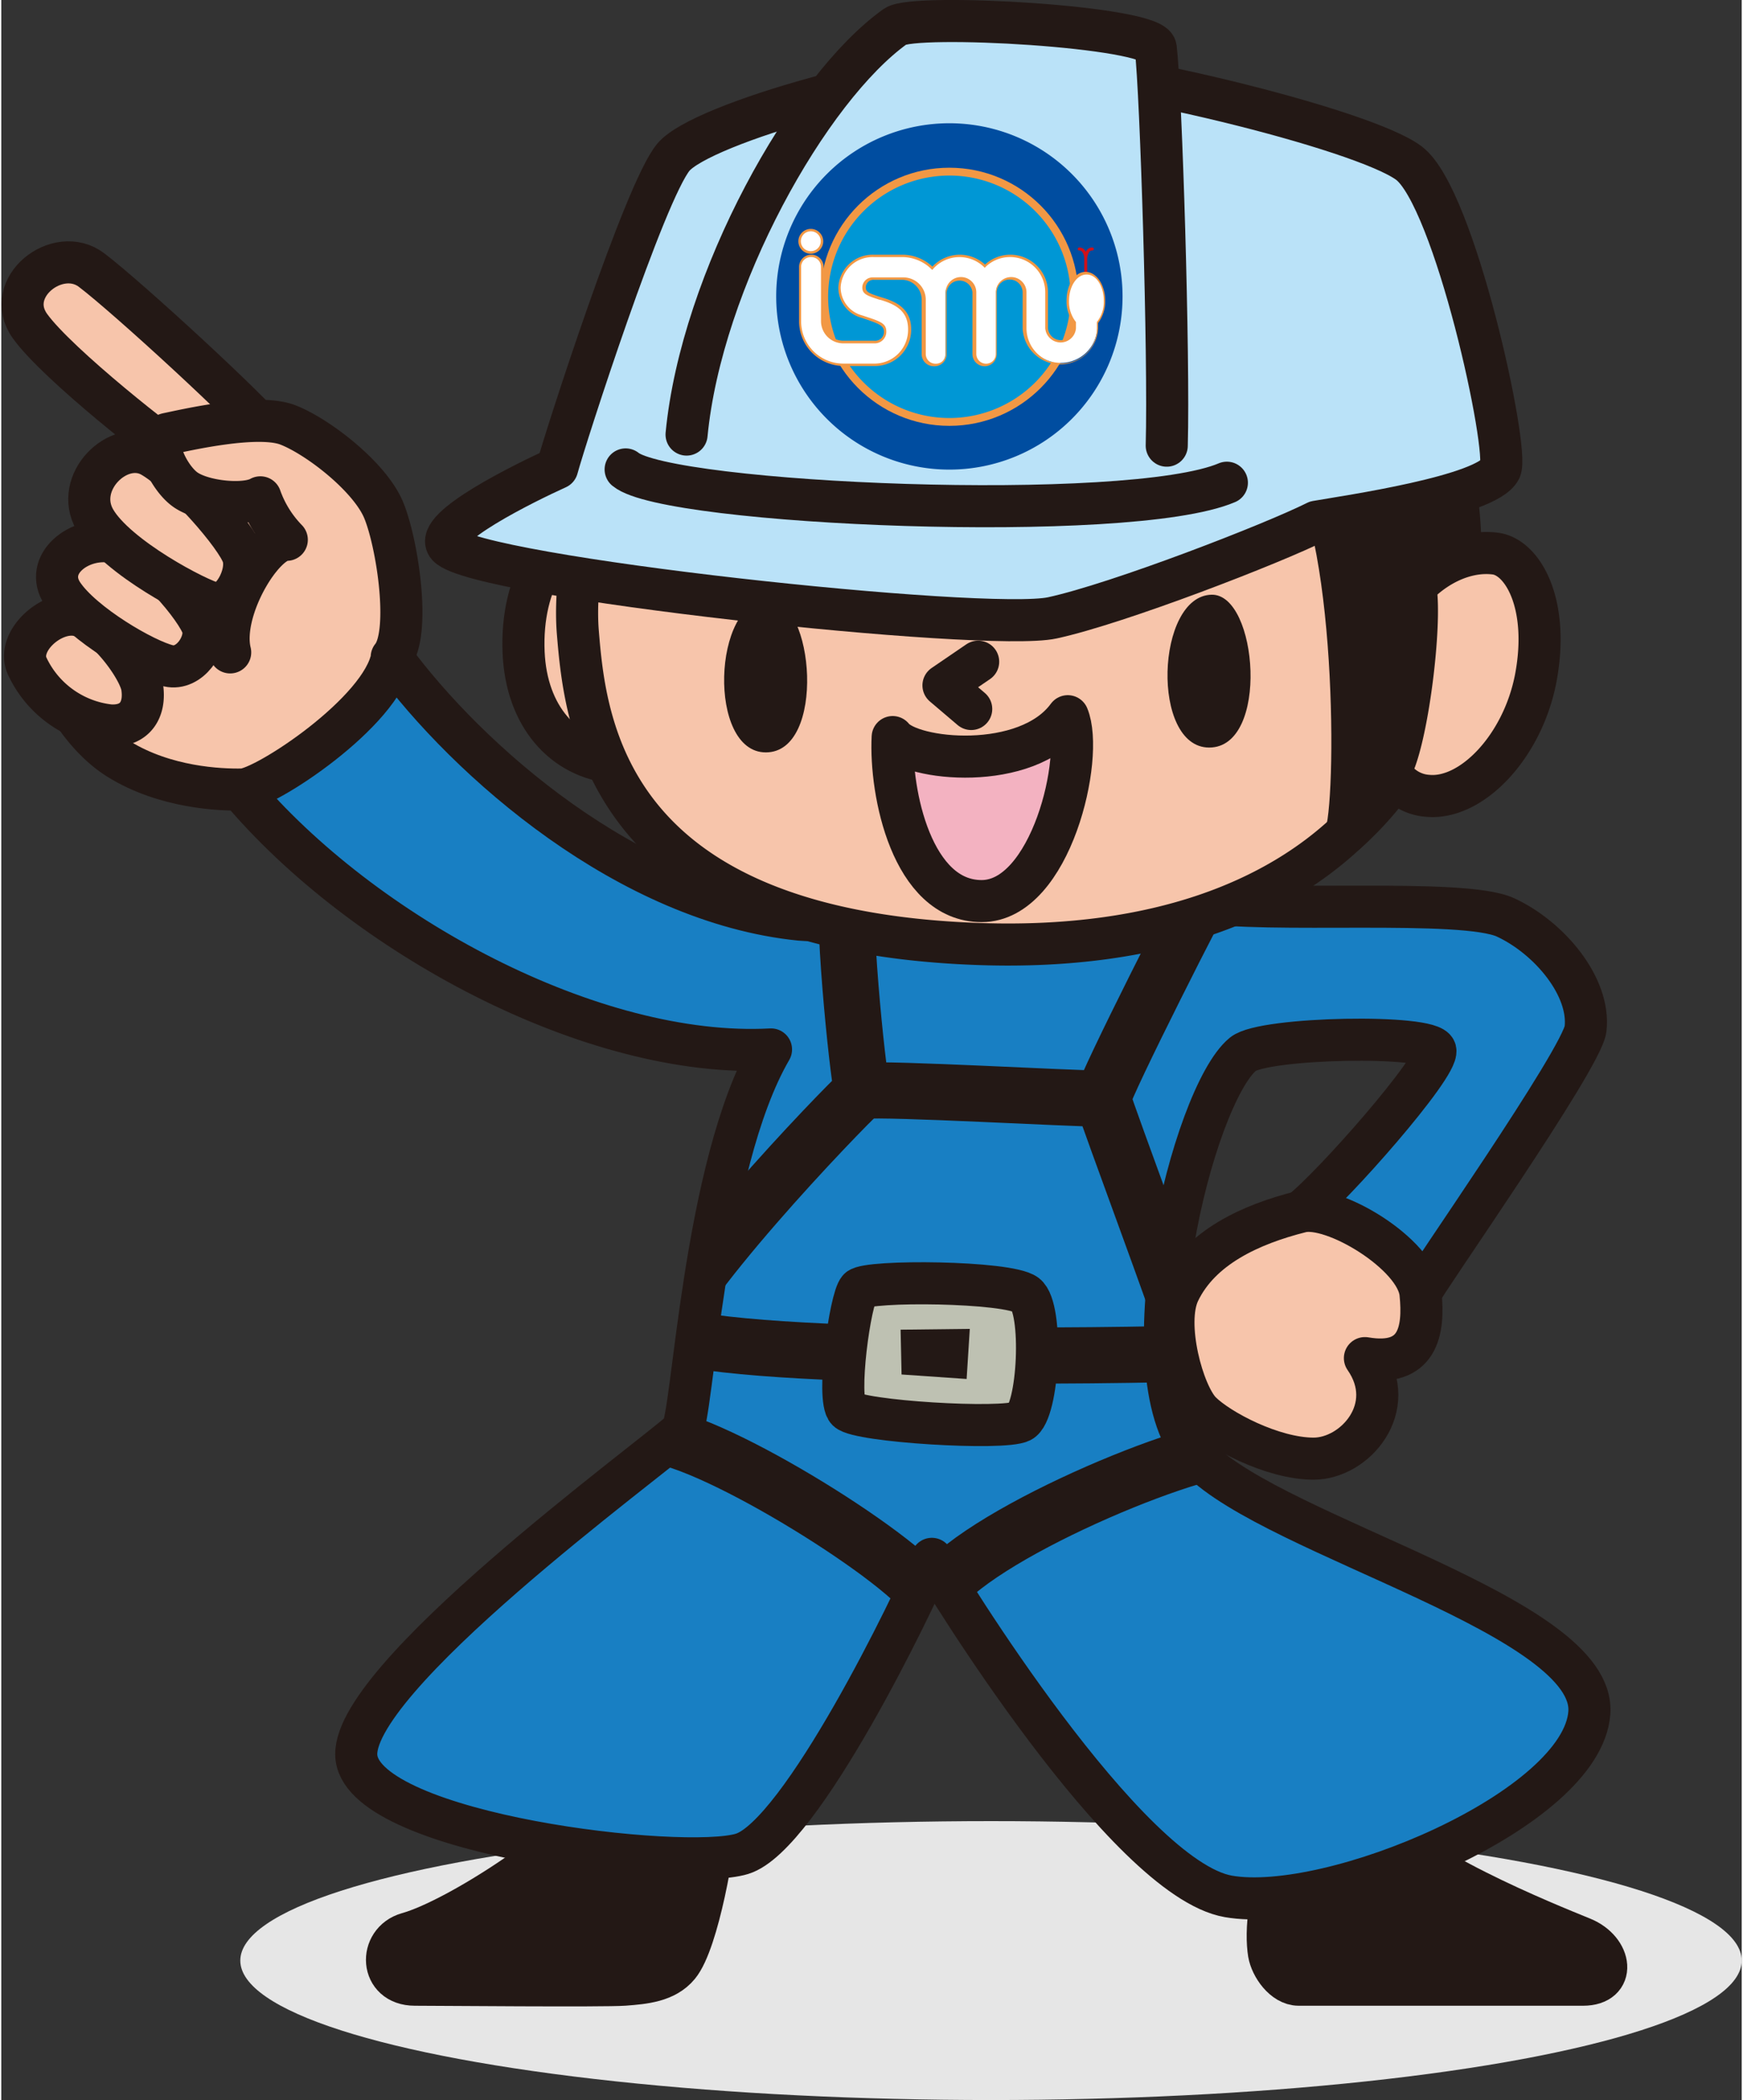
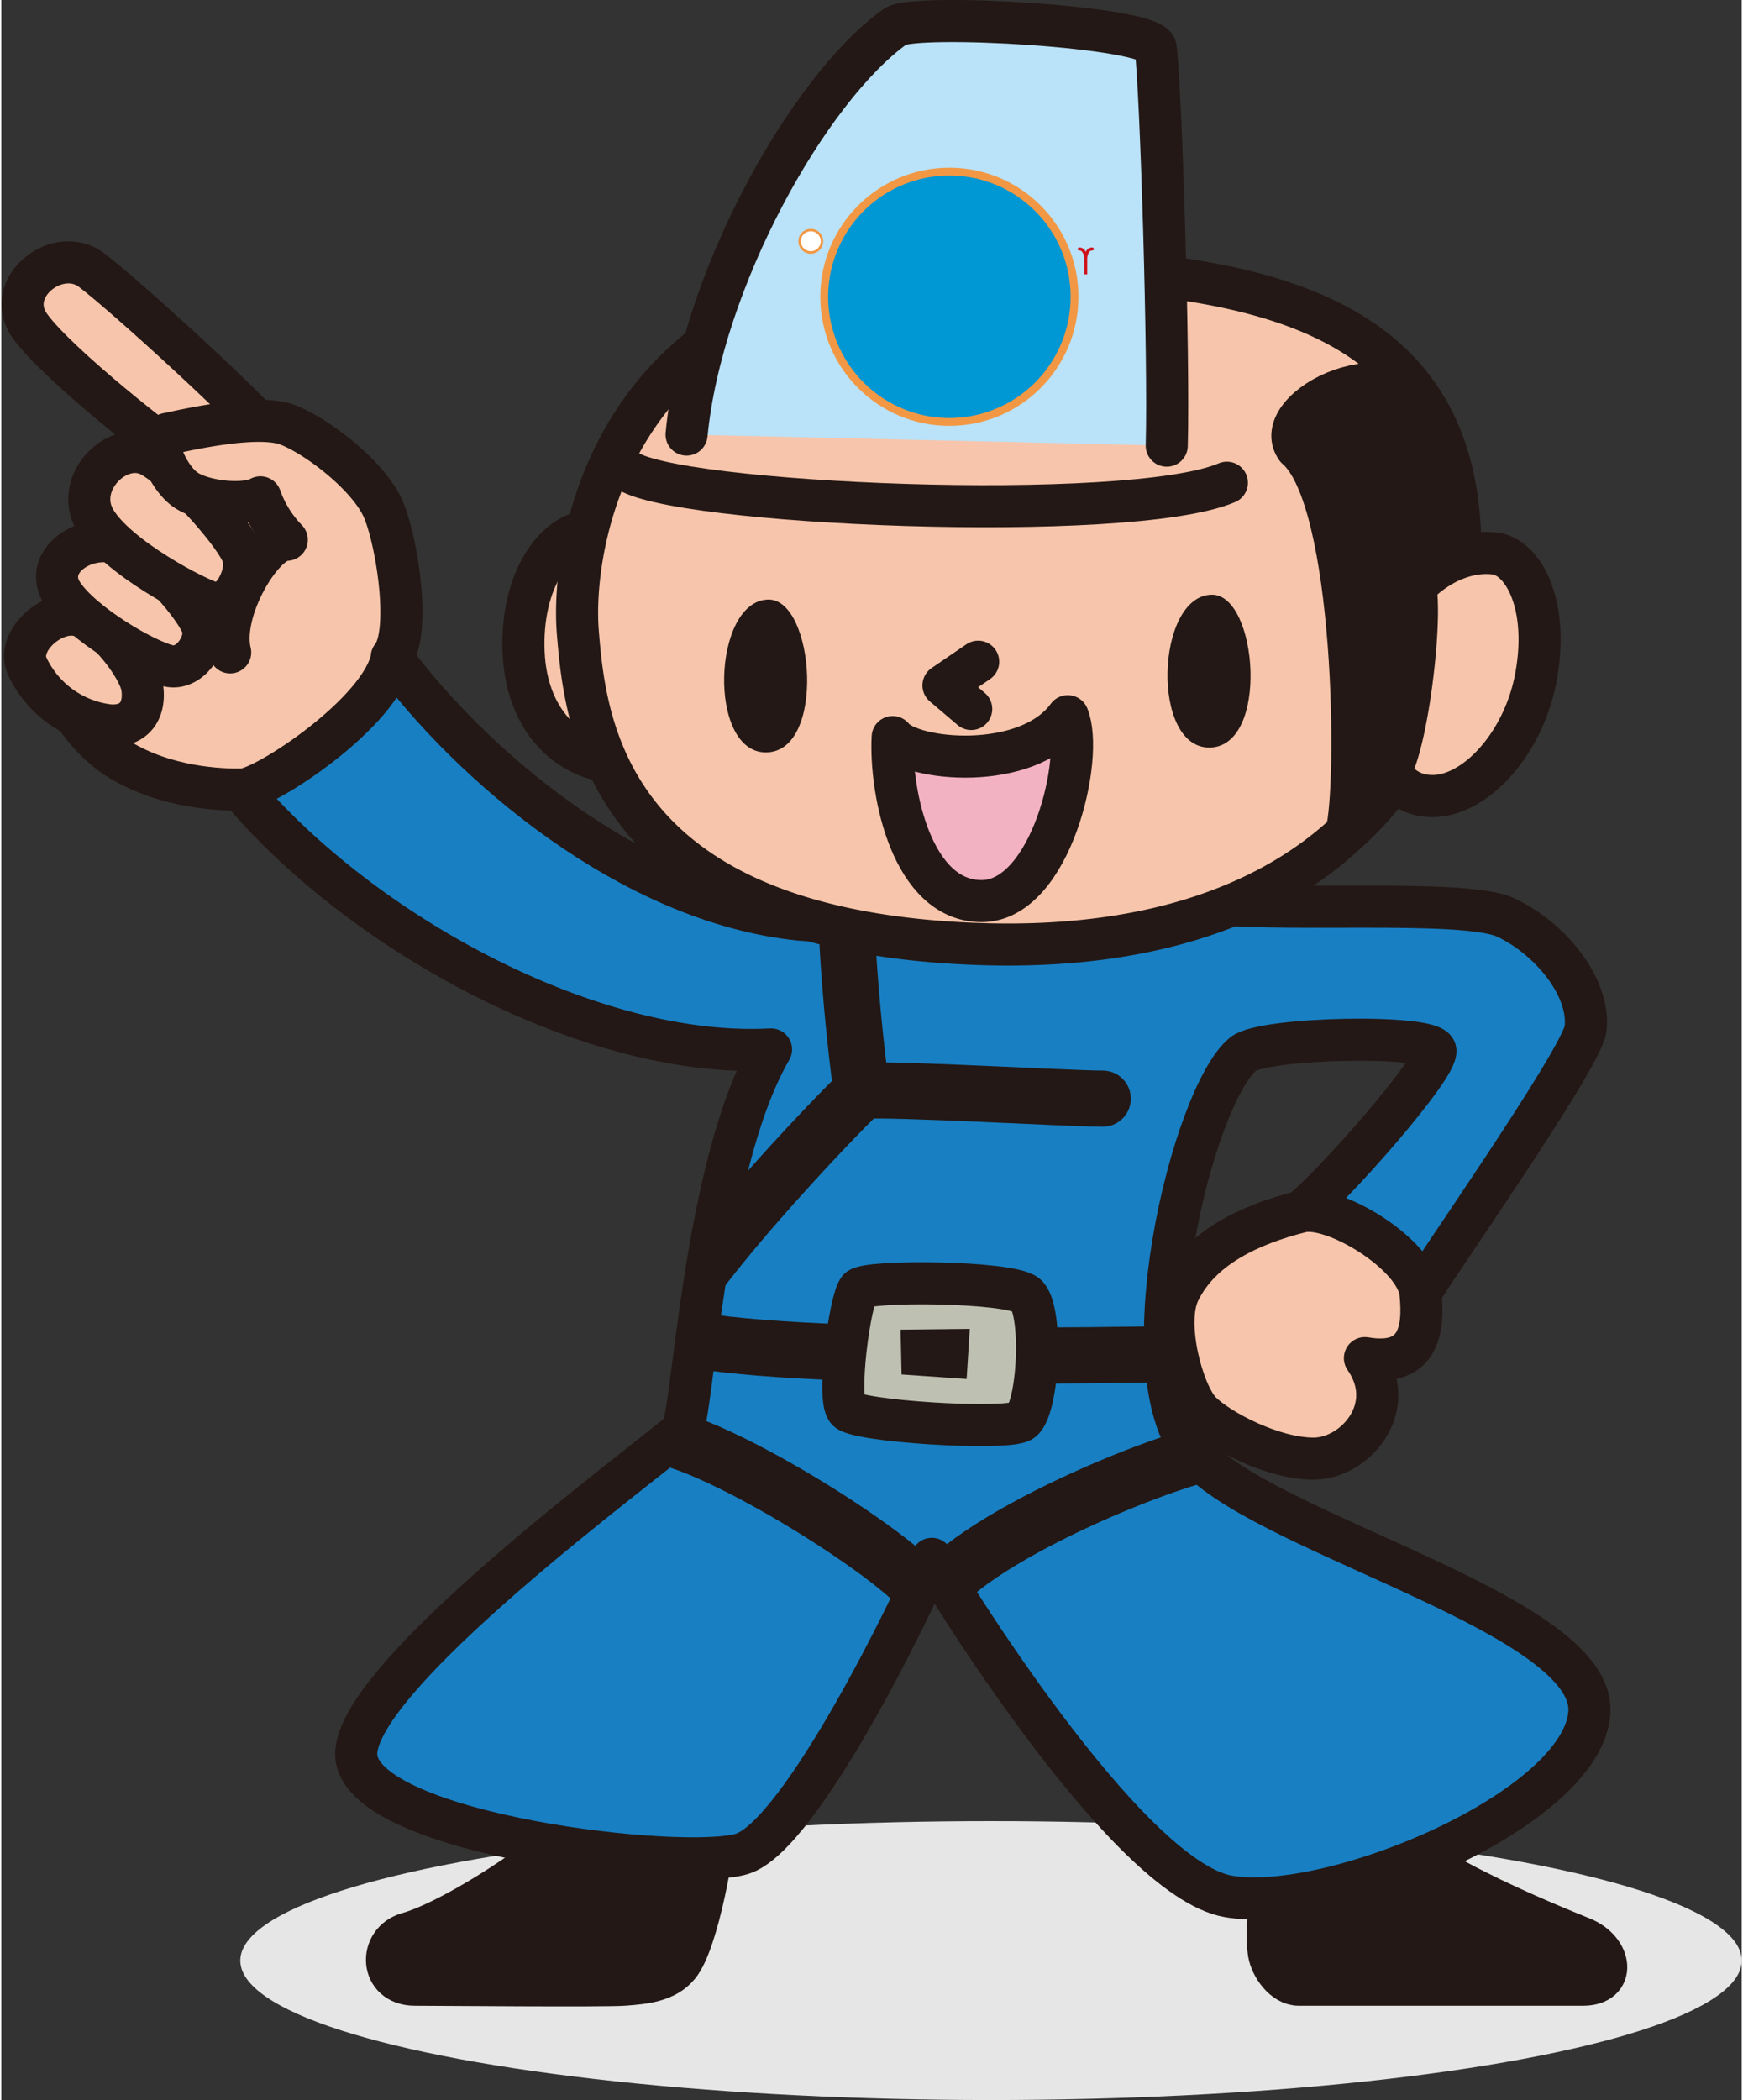
<svg xmlns="http://www.w3.org/2000/svg" viewBox="0 0 197.69 238.53" width="166" height="200">
  <rect x="0" y="0" width="197.69" height="238.53" fill="#333333" stroke="none" />
  <defs>
    <style>.cls-1,.cls-4{fill:#187fc3;}.cls-1,.cls-10,.cls-11,.cls-12,.cls-3,.cls-6,.cls-7,.cls-9{stroke:#231815;stroke-linecap:round;stroke-linejoin:round;}.cls-1,.cls-10,.cls-11,.cls-12,.cls-3,.cls-7,.cls-9{stroke-width:4.78px;}.cls-2{fill:#e6e6e6;}.cls-3,.cls-8{fill:#231815;}.cls-5{clip-path:url(#clip-path);}.cls-6,.cls-9{fill:none;}.cls-6{stroke-width:6.38px;}.cls-7{fill:#bec1b2;}.cls-10{fill:#f7c5ab;}.cls-11{fill:#f3b2c1;}.cls-12{fill:#bae2f8;}.cls-13{fill:#004da0;}.cls-14{fill:#f29844;}.cls-15{fill:#0097d5;}.cls-16{fill:#cf111b;}.cls-17{fill:#fff;}</style>
    <clipPath id="clip-path">
      <path class="cls-1" d="M135.81,102.38c7.85,1.43,30.2-.43,35.07,1.83,5,2.33,9.62,7.89,9.07,12.66-.4,3.39-18.55,29.19-18.75,30-2.85,0-12.76-8.24-13.58-9.25,3.46-2.65,15.68-16.49,15.27-18.32s-19.51-1.49-21.85.43c-5.7,4.68-13.74,37-5,45.94s45.15,17.9,44.34,28.88-29.37,22.88-41,20.85-32.46-36.1-33.68-38.34c-2,4.88-14.86,31.47-21.57,33.51s-42.56-2.13-43.78-10.87,33.51-34,36.91-37.15c1.3-1.19,2.41-30,10.17-43.35-20.2,1.09-46.39-13-60.36-29.62-7.57-9,15-18,17.24-15,8.73,11.92,27,27.93,46.45,29.88,6.48.64,15.35-5.74,21.25-5.94S131.59,101.61,135.81,102.38Z" />
    </clipPath>
  </defs>
  <ellipse class="cls-2" cx="112.42" cy="222.69" rx="85.27" ry="15.84" />
  <path class="cls-3" d="M81.15,206.35c-.07,3-2,14.25-4.22,16.91-1.48,1.79-3.92,2-6.18,2.17s-21.32,0-23.77,0c-4,0-4.14-4.87-.83-5.82C51.89,218,65,209.39,68.23,204.39,69.43,202.55,81.22,203.42,81.15,206.35Z" />
  <path class="cls-3" d="M146.81,208.53c-3,5.82-3.19,11.08-2.82,13.33.25,1.49,1.69,3.57,3.38,3.57h32.3c3.76,0,3.27-3.92-.09-5.29-3.69-1.51-20.56-8.23-23.52-13.61S148.39,205.46,146.81,208.53Z" />
  <path class="cls-4" d="M135.81,102.38c7.85,1.43,30.2-.43,35.07,1.83,5,2.33,9.62,7.89,9.07,12.66-.4,3.39-18.55,29.19-18.75,30-2.85,0-12.76-8.24-13.58-9.25,3.46-2.65,15.68-16.49,15.27-18.32s-19.51-1.49-21.85.43c-5.7,4.68-13.74,37-5,45.94s45.15,17.9,44.34,28.88-29.37,22.88-41,20.85-32.46-36.1-33.68-38.34c-2,4.88-14.86,31.47-21.57,33.51s-42.56-2.13-43.78-10.87,33.51-34,36.91-37.15c1.3-1.19,2.41-30,10.17-43.35-20.2,1.09-46.39-13-60.36-29.62-7.57-9,15-18,17.24-15,8.73,11.92,27,27.93,46.45,29.88,6.48.64,15.35-5.74,21.25-5.94S131.59,101.61,135.81,102.38Z" />
  <g class="cls-5">
    <path class="cls-6" d="M125.11,124.79c-3.8,0-24.14-1.19-27.33-.89" />
-     <path class="cls-6" d="M137.76,99.23c-1.27,2-12.4,24-12.65,25.56.76,2.53,8.91,24.34,9.67,27.12" />
    <path class="cls-6" d="M96.27,99.74c-1,2.78,1,22.14,1.51,24.16-2.53,2.28-22.08,22.66-23.35,29" />
    <path class="cls-6" d="M74,163c7.09.51,29.6,14.67,31.63,19,2.78-6.57,28.25-17.41,35.08-17.66" />
    <path class="cls-6" d="M75,151.34c10.26,3.6,59,2.54,63.28,2.29" />
    <path class="cls-7" d="M97.41,146.41c-1,1.05-2.56,12.51-1.3,13.78s17.67,2.27,19.7,1.26,2.6-12.88.57-14.4S98.42,145.4,97.41,146.41Z" />
    <polygon class="cls-8" points="102.15 151.03 102.26 156.12 109.65 156.63 110.01 150.94 102.15 151.03" />
  </g>
  <path class="cls-9" d="M135.81,102.38c7.85,1.43,30.2-.43,35.07,1.83,5,2.33,9.62,7.89,9.07,12.66-.4,3.39-18.55,29.19-18.75,30-2.85,0-12.76-8.24-13.58-9.25,3.46-2.65,15.68-16.49,15.27-18.32s-19.51-1.49-21.85.43c-5.7,4.68-13.74,37-5,45.94s45.15,17.9,44.34,28.88-29.37,22.88-41,20.85-32.46-36.1-33.68-38.34c-2,4.88-14.86,31.47-21.57,33.51s-42.56-2.13-43.78-10.87,33.51-34,36.91-37.15c1.3-1.19,2.41-30,10.17-43.35-20.2,1.09-46.39-13-60.36-29.62-7.57-9,15-18,17.24-15,8.73,11.92,27,27.93,46.45,29.88,6.48.64,15.35-5.74,21.25-5.94S131.59,101.61,135.81,102.38Z" />
  <path class="cls-10" d="M161.2,146.88c.46,4.36-.31,8.41-6.31,7.38,3.93,5.65-1.15,11.42-5.83,11.42s-10.78-3.25-12.81-5.29-4.21-10-2.48-13.63c2.43-5.07,8.1-7.68,13.85-9.13C151.25,136.71,160.72,142.42,161.2,146.88Z" />
  <path class="cls-10" d="M30.89,49.84c-2.61-3.26-16.56-16.07-20.63-19.16-3.84-2.92-10.12,2-7,6.36S19,51.27,20.43,52C19.81,54.88,4,72.29,4.91,74.74s3.75,8.6,8.47,11.5c5.25,3.23,11.44,3.49,14,3.44s15.91-8.81,17-15.05C46.94,59.69,33.35,52.91,30.89,49.84Z" />
  <path class="cls-10" d="M16,78c-.36-2.15-4.24-7.45-7.28-8.11s-7.06,3-5.77,5.78a11.78,11.78,0,0,0,9.41,6.73C15.16,82.55,16.41,80.65,16,78Z" />
  <path class="cls-10" d="M12.71,61.57c-3.81-.71-8,2.51-5.74,5.9S16.29,75,19,75.63c2.38.54,4.42-2.52,3.88-4.41S16.76,62.33,12.71,61.57Z" />
  <path class="cls-10" d="M17,51.79c-3.7-2-8.81,3-6.37,7.25s11.77,9.11,13.6,9.51,3.88-3.16,3.24-5.37S20.39,53.65,17,51.79Z" />
  <path class="cls-10" d="M44.35,74.63c2.21-2.65.65-12.93-.92-16.7S36,49.61,32.57,48.27s-11.62.58-13.66,1,0,5,2.06,6.39,6.76,1.81,8.46.83a13.26,13.26,0,0,0,3,4.82c-2.65-.13-7.61,8-6.43,12.79" />
  <path class="cls-10" d="M59.33,74.13c-.36-8.23,3.63-14,8.21-13.9,4.11.15,7.11,6.64,7.42,13.43S74.64,87.1,69.6,86.6C63.88,86.05,59.65,81.39,59.33,74.13Z" />
-   <path class="cls-10" d="M165.27,69.77a37.82,37.82,0,0,1-12.5,24.84c-7.83,7.33-21,13.31-41.6,12.62-42.56-1.43-44.83-25.1-45.68-35.39s4-40.84,43.41-41.41S169.16,37.7,165.27,69.77Z" />
+   <path class="cls-10" d="M165.27,69.77a37.82,37.82,0,0,1-12.5,24.84c-7.83,7.33-21,13.31-41.6,12.62-42.56-1.43-44.83-25.1-45.68-35.39s4-40.84,43.41-41.41S169.16,37.7,165.27,69.77" />
  <path class="cls-3" d="M147.12,50.91c6.83,5.82,7.07,38.68,5.65,43.7,10.34-9.34,13.58-37.63,9.78-46.74S143.83,46.36,147.12,50.91Z" />
  <path class="cls-10" d="M160.61,66.63c2.59-2.7,6-4.15,9.1-3.75S175.88,68.6,174.3,77C172.82,84.8,167,90.88,162,90.39a5.17,5.17,0,0,1-4.25-2.82C159.66,84.49,161.38,70.69,160.61,66.63Z" />
  <path class="cls-8" d="M137.47,67.55c5.26-.12,6.62,17.36-.27,17.36C130.56,84.91,131.14,67.69,137.47,67.55Z" />
  <path class="cls-8" d="M87.11,68.1c5.26-.12,6.61,17.36-.27,17.36C80.2,85.46,80.78,68.24,87.11,68.1Z" />
  <polyline class="cls-9" points="110.96 75.16 107.02 77.85 110.17 80.53" />
  <path class="cls-11" d="M101.25,83.72c2.06,2.68,15.24,4,19.89-2.37,1.9,4.58-1.89,21-9.79,21S100.93,90.05,101.25,83.72Z" />
-   <path class="cls-12" d="M63.14,53.17C59.54,54.8,48.94,60,50.72,62c3.27,3.6,61.14,9.81,68.66,8.18s25.16-8.48,30-10.92c3.5-.61,19.36-2.89,20.88-5.94,1.07-2.13-5.15-30.88-10.38-34.8s-35-11.12-45.77-11.12S79.61,13.94,76.34,17.86,64.12,49.57,63.14,53.17Z" />
  <path class="cls-9" d="M70.92,53.32c4.81,4,57.17,6.25,68.29,1.51" />
  <path class="cls-12" d="M77.84,49.36C79.52,31.84,91.68,10.05,101.56,3c2.15-1.53,29.28,0,29.57,2.44.61,5.18,1.53,34.92,1.25,45.18" />
-   <path class="cls-13" d="M127.36,33.71A19.67,19.67,0,1,1,107.69,14,19.67,19.67,0,0,1,127.36,33.71Z" />
  <circle class="cls-14" cx="107.69" cy="33.71" r="14.66" />
  <path class="cls-15" d="M121.46,33.71a13.77,13.77,0,1,1-13.77-13.77A13.76,13.76,0,0,1,121.46,33.71Z" />
  <path class="cls-16" d="M123.94,28.11a.77.77,0,0,0-.57.22,1.07,1.07,0,0,0-.19.28,1,1,0,0,0-.18-.28.8.8,0,0,0-.57-.22.18.18,0,0,0-.16.18.16.16,0,0,0,.17.16.41.41,0,0,1,.31.12,1.33,1.33,0,0,1,.26.85v1.74h.34V29.42a1.44,1.44,0,0,1,.26-.85.45.45,0,0,1,.32-.12.16.16,0,0,0,.17-.16A.18.18,0,0,0,123.94,28.11Z" />
-   <path class="cls-17" d="M123.18,31c-1.15,0-2.08,1.4-2.08,3.14a3.85,3.85,0,0,0,.82,2.49v.65h0a1.61,1.61,0,0,1-3.21,0h0V33.21h0a4.14,4.14,0,0,0-7-3,4.17,4.17,0,0,0-2.87-1.16,4.11,4.11,0,0,0-3.1,1.4,4.94,4.94,0,0,0-3.44-1.4H99.08a3.75,3.75,0,0,0-3.89,3.59A3.41,3.41,0,0,0,97.78,36c2,.67,2.61.88,2.61,1.73a1.18,1.18,0,0,1-1.25,1.17h-3.5a2.39,2.39,0,0,1-2.39-2.39V30.31A1.25,1.25,0,0,0,92,29.07H92a1.25,1.25,0,0,0-1.25,1.24V36.5h0a4.94,4.94,0,0,0,4.93,4.93h3.48a4,4,0,0,0,4-4c0-2.34-1.8-3-3.24-3.47s-2-.62-2-1.29a1,1,0,0,1,1.06-1h3.26A2.39,2.39,0,0,1,104.68,34v6.23a1.25,1.25,0,0,0,1.24,1.24H106a1.25,1.25,0,0,0,1.24-1.24v-7a1.61,1.61,0,0,1,3.21,0h0v7a1.25,1.25,0,0,0,1.24,1.24h0A1.25,1.25,0,0,0,113,40.19v-7h0a1.6,1.6,0,0,1,3.2,0h0v4.08h0a4.15,4.15,0,0,0,8.29,0v-.66a3.88,3.88,0,0,0,.81-2.48C125.27,32.41,124.34,31,123.18,31Z" />
-   <path class="cls-14" d="M92,28.93a1.38,1.38,0,0,0-1.38,1.38V36.5a5.08,5.08,0,0,0,5.06,5.07h3.48a4.11,4.11,0,0,0,4.19-4.19c0-2.58-2.17-3.24-3.34-3.6l0,0c-1.47-.47-1.81-.6-1.81-1.14a.87.87,0,0,1,.92-.86h3.26A2.26,2.26,0,0,1,104.54,34v6.22a1.38,1.38,0,0,0,1.38,1.38H106a1.38,1.38,0,0,0,1.38-1.38v-7a1.47,1.47,0,0,1,2.93,0v7a1.38,1.38,0,0,0,1.38,1.38h0a1.38,1.38,0,0,0,1.38-1.38v-7a1.47,1.47,0,0,1,2.94,0v4.08a4.29,4.29,0,0,0,8.57,0v-.61a4.07,4.07,0,0,0,.81-2.53c0-1.81-1-3.28-2.23-3.28S121,32.34,121,34.15h0a4,4,0,0,0,.82,2.54v.6a1.47,1.47,0,0,1-2.93,0V33.21a4.28,4.28,0,0,0-4.28-4.28,4.24,4.24,0,0,0-2.87,1.12,4.26,4.26,0,0,0-2.87-1.12,4.31,4.31,0,0,0-3.11,1.35,5,5,0,0,0-3.43-1.35H99.08a3.9,3.9,0,0,0-4,3.73,3.56,3.56,0,0,0,2.68,3.45h0c2,.68,2.5.87,2.5,1.59a1,1,0,0,1-1.11,1h-3.5a2.25,2.25,0,0,1-2.25-2.25V30.31A1.38,1.38,0,0,0,92,28.93ZM90.85,36.5V30.31A1.11,1.11,0,0,1,92,29.2H92a1.11,1.11,0,0,1,1.11,1.11V36.5A2.53,2.53,0,0,0,95.64,39h3.5a1.32,1.32,0,0,0,1.39-1.31c0-1-.68-1.18-2.69-1.85h0a3.31,3.31,0,0,1-2.5-3.19,3.63,3.63,0,0,1,3.75-3.45h3.21a4.74,4.74,0,0,1,3.34,1.36l.11.1.09-.11a4,4,0,0,1,5.77-.23l.1.1.09-.1a4,4,0,0,1,6.78,2.88v4.08a1.75,1.75,0,0,0,3.49,0v-.7l0,0a3.7,3.7,0,0,1-.79-2.4c0-1.66.88-3,2-3s1.95,1.35,1.95,3a3.69,3.69,0,0,1-.78,2.39l0,0v.71a4,4,0,0,1-8,0V33.21a1.74,1.74,0,0,0-3.48,0v7a1.11,1.11,0,0,1-1.11,1.1h0a1.11,1.11,0,0,1-1.11-1.1v-7a1.74,1.74,0,1,0-3.48,0v7a1.1,1.1,0,0,1-1.1,1.1h-.06a1.1,1.1,0,0,1-1.1-1.1V34a2.54,2.54,0,0,0-2.53-2.49H99a1.16,1.16,0,0,0-1.2,1.14c0,.76.55.94,2,1.41l.06,0c1.52.46,3.14,1.14,3.14,3.33a3.83,3.83,0,0,1-3.91,3.91H95.65A4.8,4.8,0,0,1,90.85,36.5Z" />
  <path class="cls-17" d="M93.22,27.39A1.27,1.27,0,1,1,92,26.13,1.27,1.27,0,0,1,93.22,27.39Z" />
  <path class="cls-14" d="M90.54,27.39A1.41,1.41,0,1,0,92,26,1.41,1.41,0,0,0,90.54,27.39Zm.28,0A1.13,1.13,0,1,1,92,28.53,1.13,1.13,0,0,1,90.82,27.39Z" />
</svg>